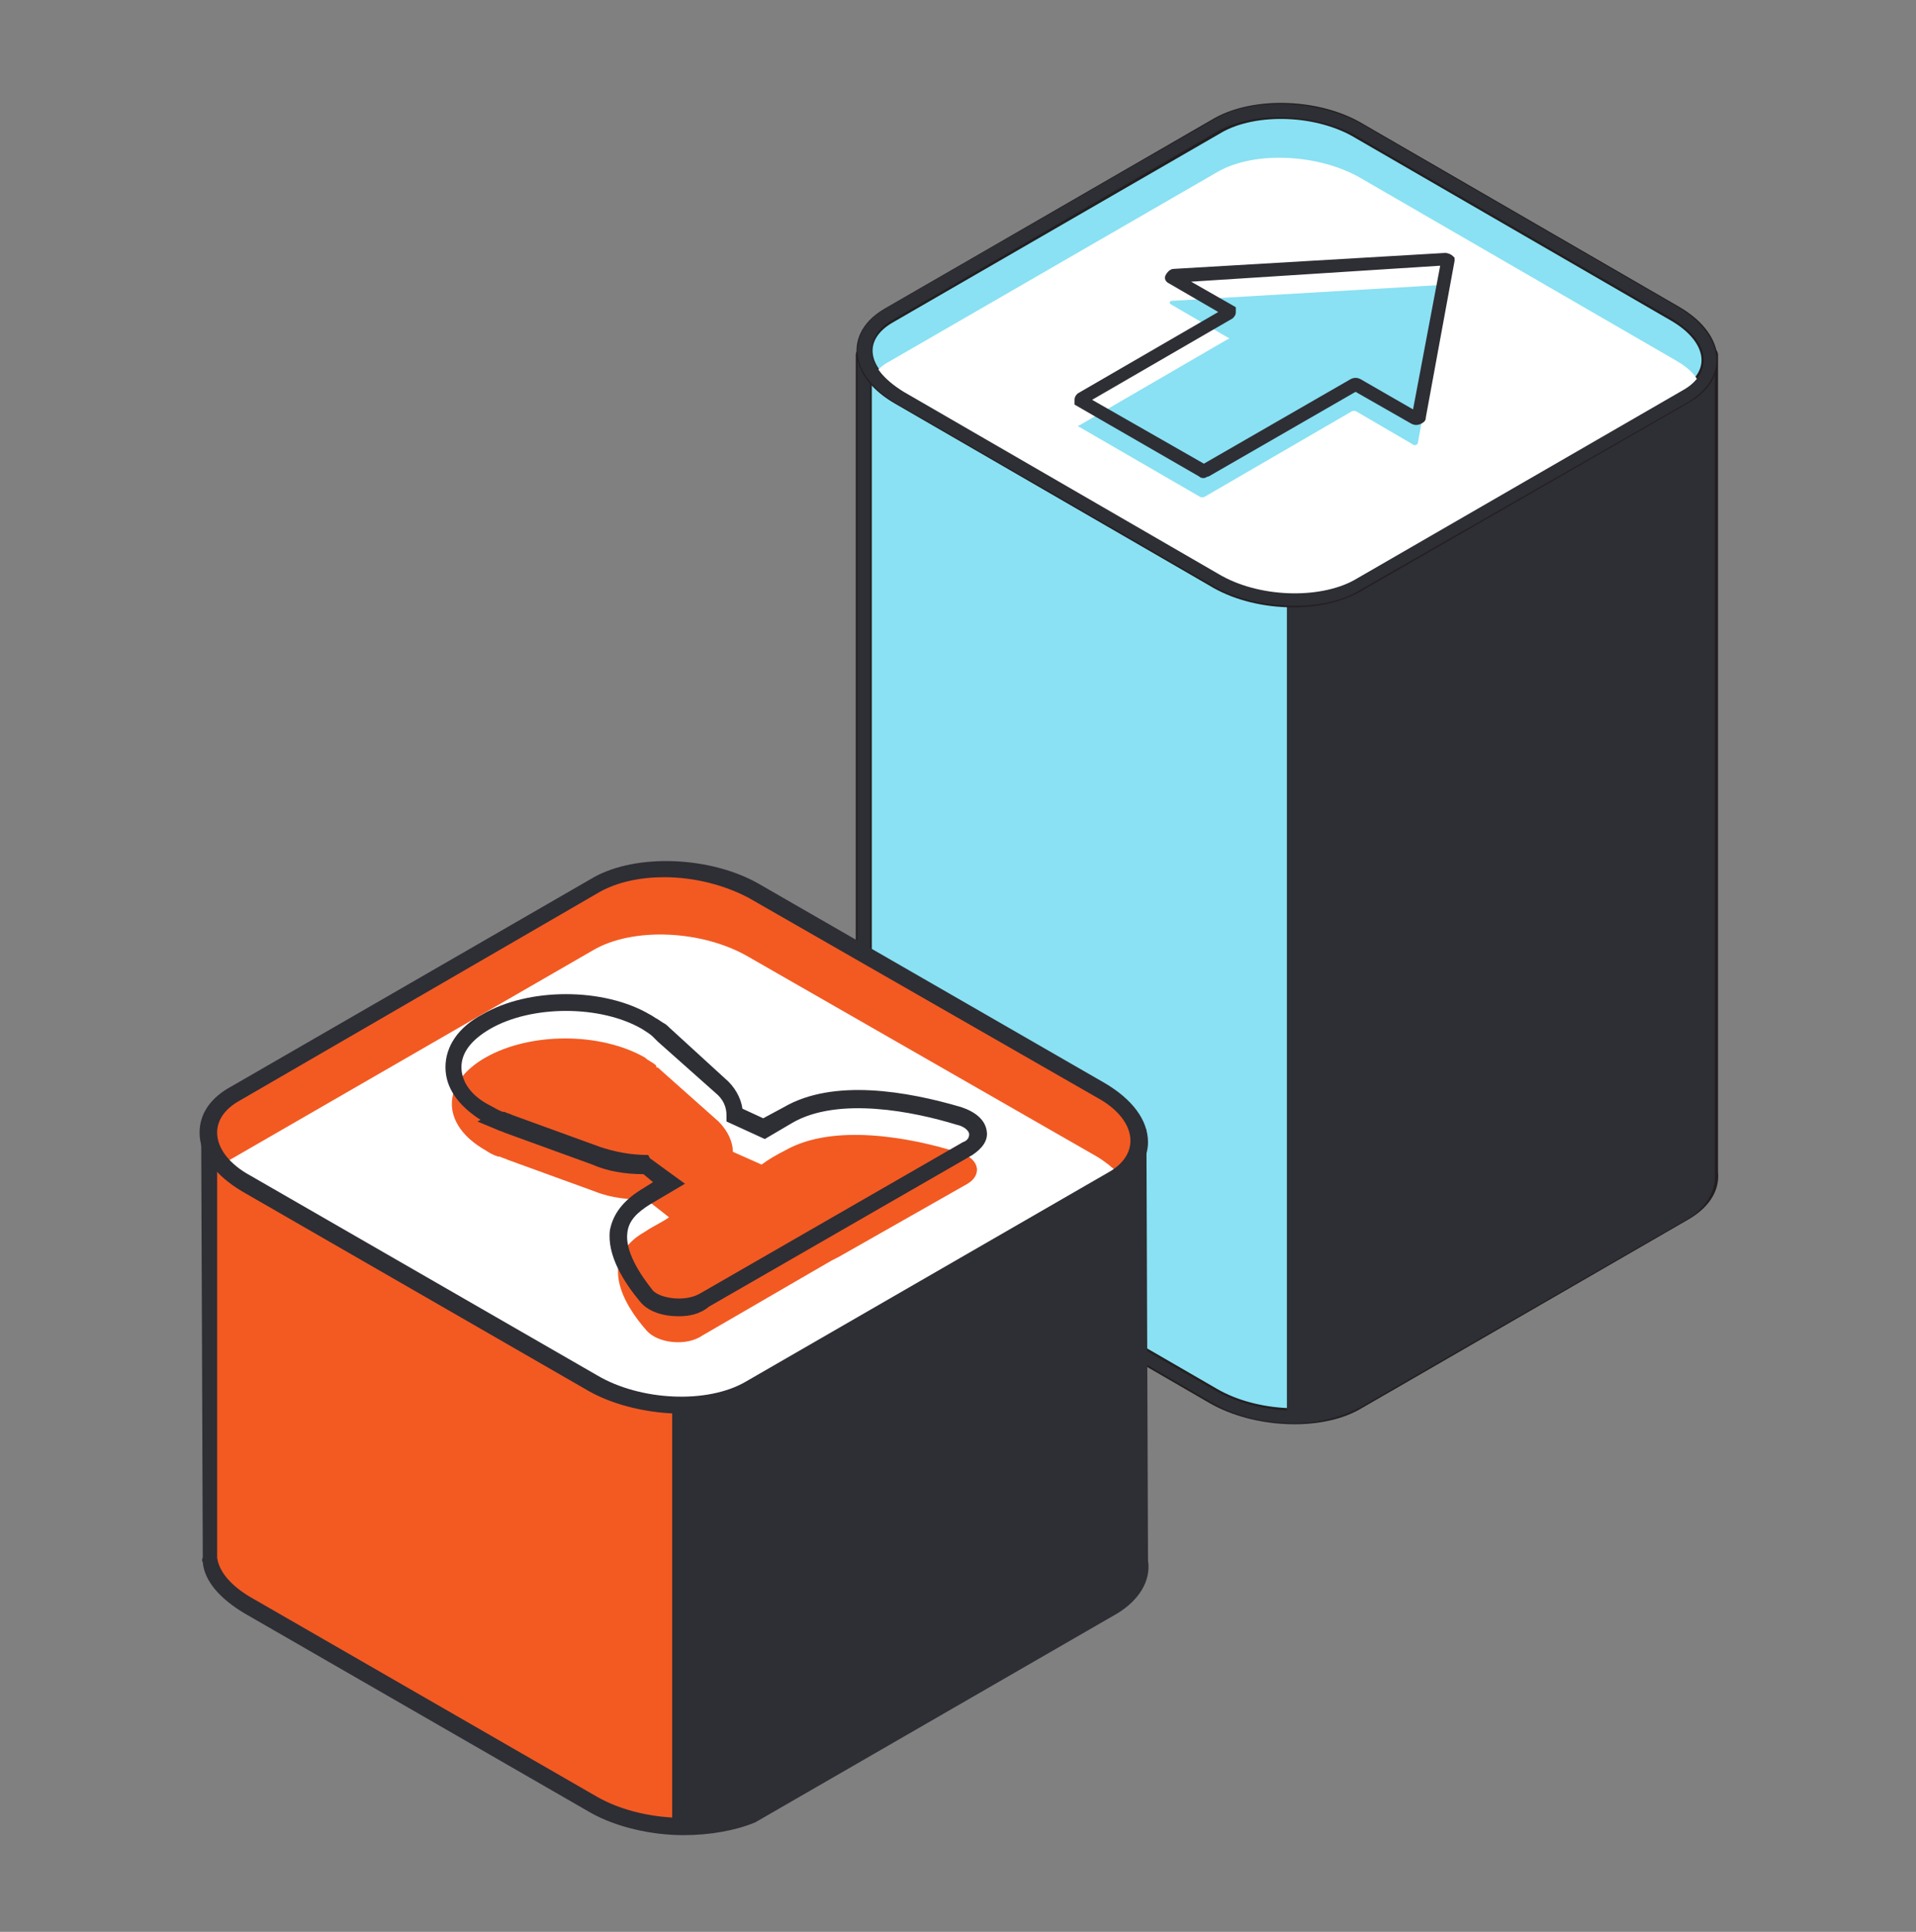
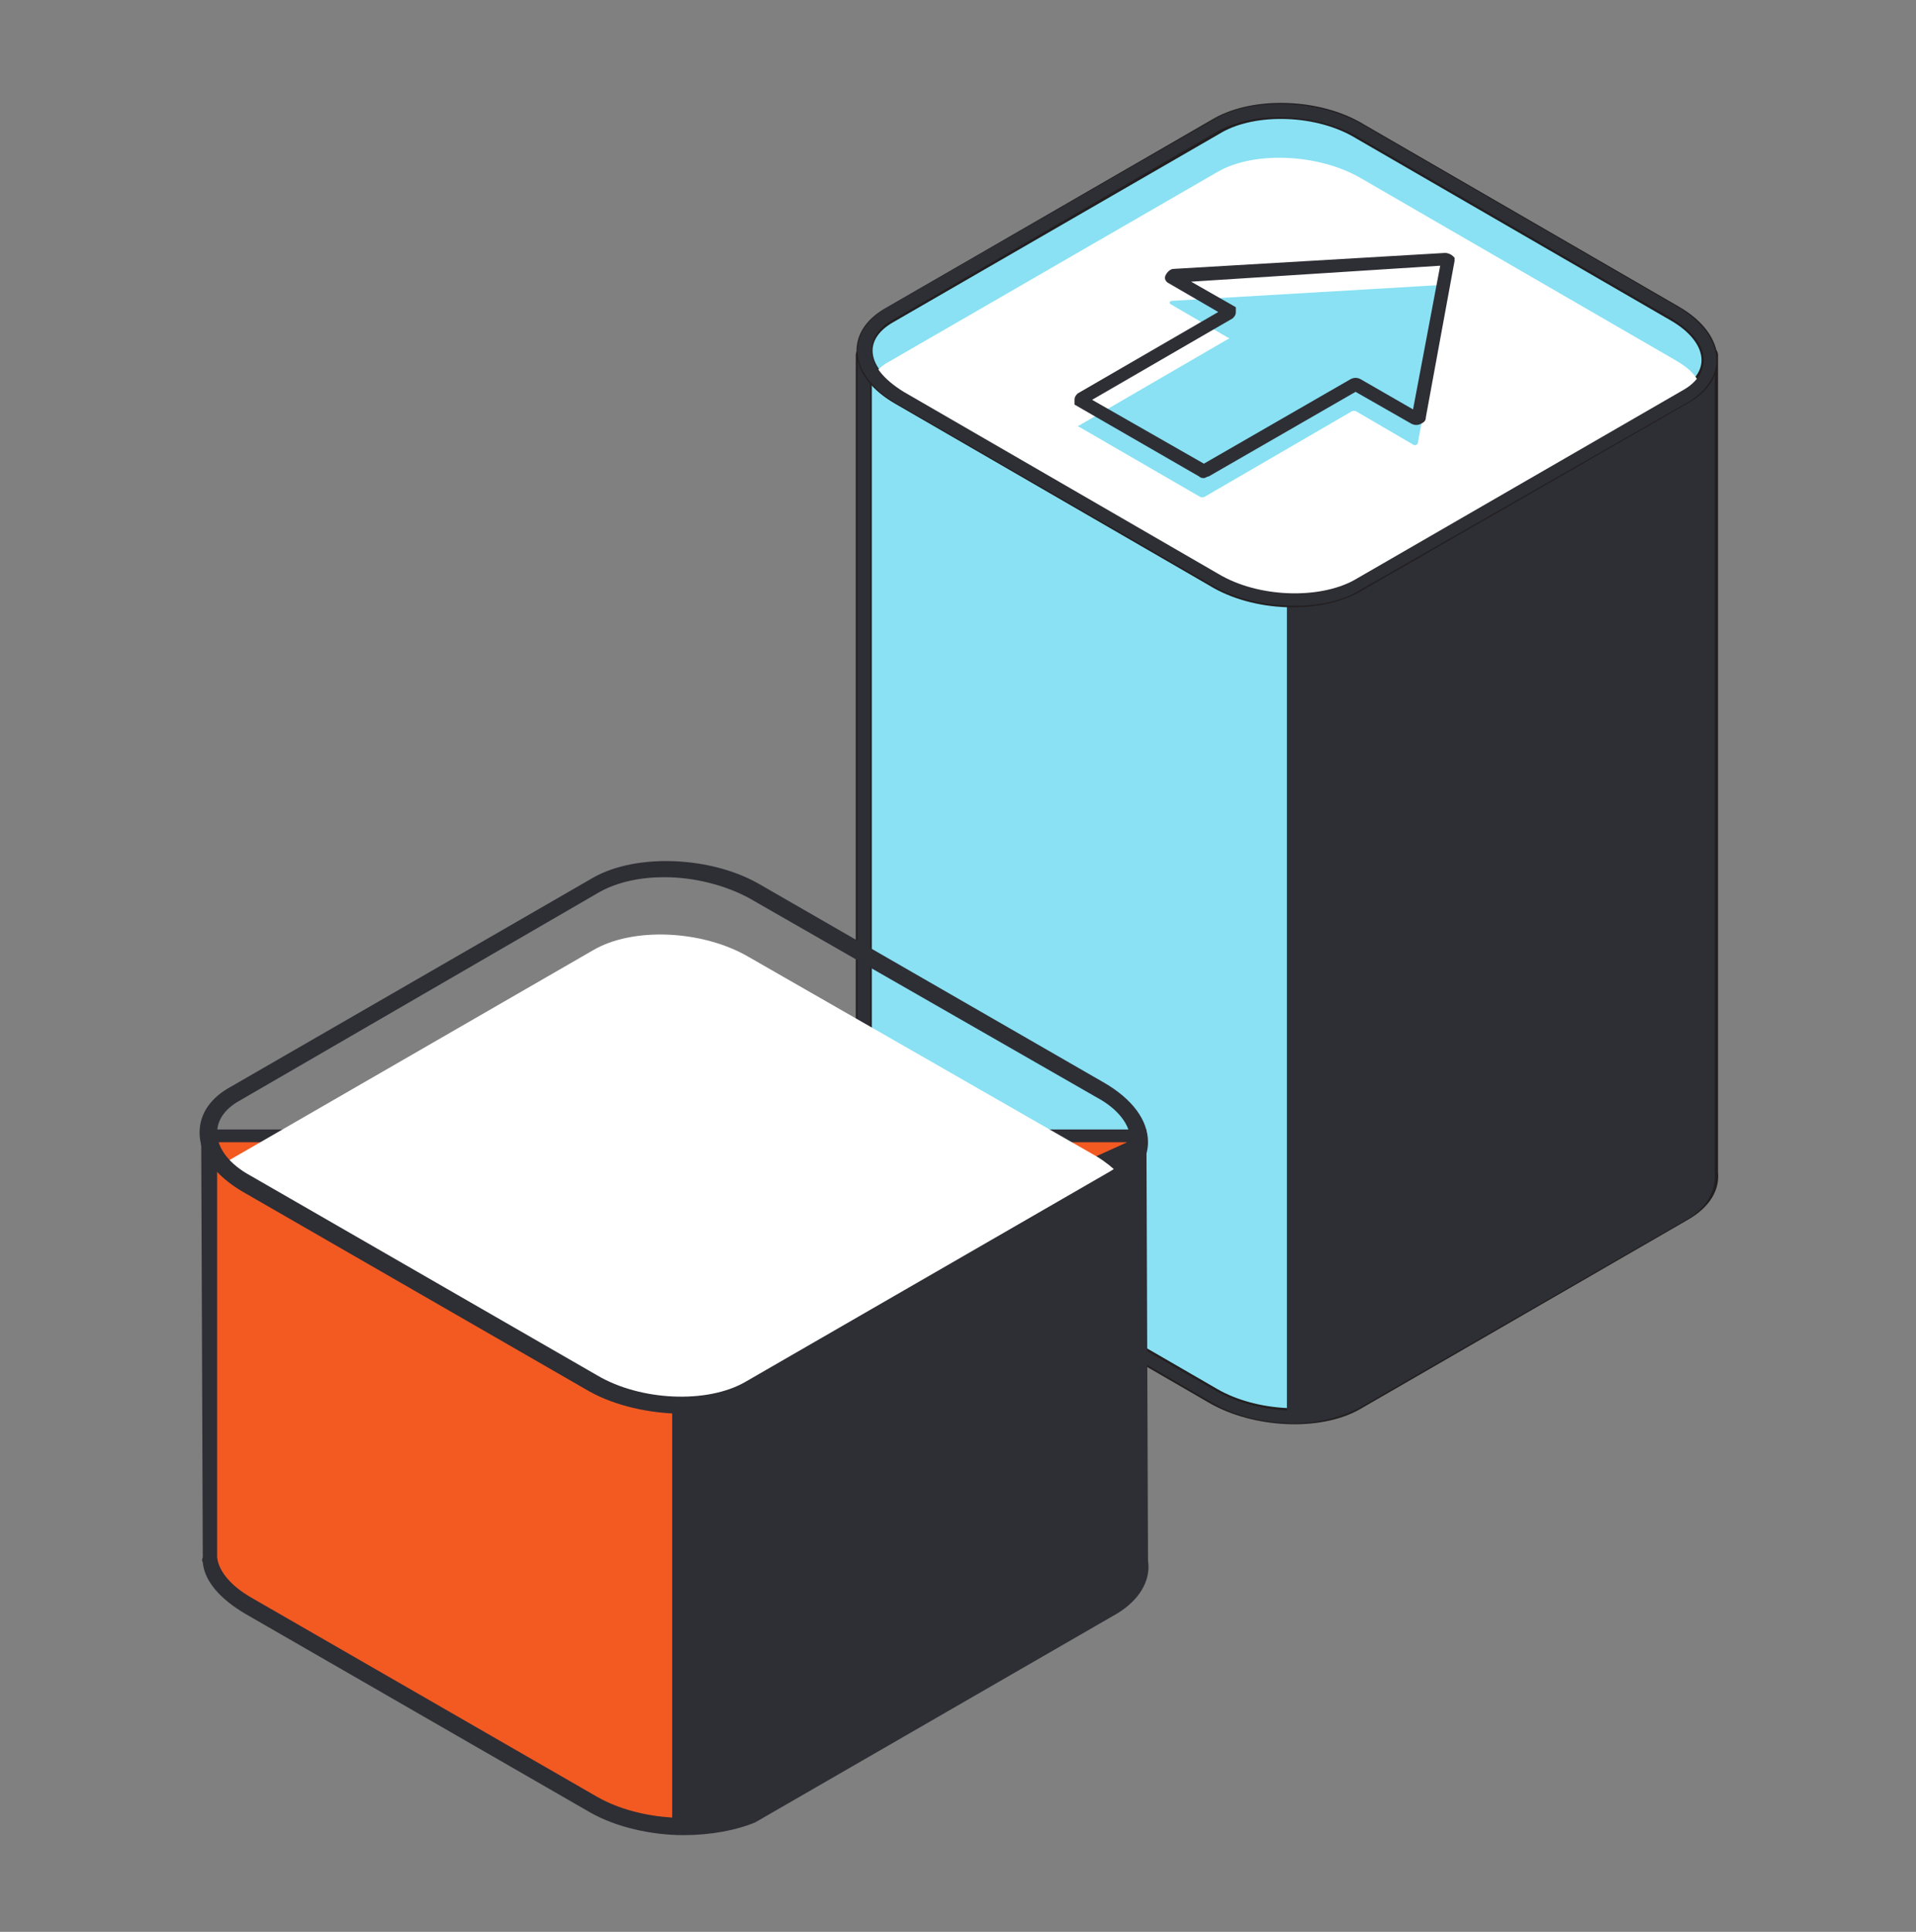
<svg xmlns="http://www.w3.org/2000/svg" width="120" height="121" viewBox="0 0 120 121" fill="none">
  <rect x="0" y="0" width="120" height="121" fill="#808080" stroke="none" />
  <path d="M107.1 73.442V22.242H54.1C54.1 22.242 54.1 73.242 54.1 73.442C54.2 74.342 54.9 75.342 56.3 76.042L76 87.442C78.6 88.942 82.6 89.142 84.9 87.842L105.5 75.942C106.7 75.242 107.2 74.342 107.1 73.442Z" fill="#89E1F3" stroke="#231F20" stroke-width="1.004" stroke-miterlimit="10" stroke-linecap="round" stroke-linejoin="round" />
  <path d="M81.1 89.142C79.3 89.142 77.4 88.742 75.9 87.842L56.1 76.342C54.7 75.542 53.9 74.542 53.7 73.442C53.7 73.242 53.7 41.242 53.7 22.242V21.842H107.4V73.442C107.5 74.542 106.9 75.642 105.7 76.342L85.2 88.142C84.1 88.742 82.6 89.142 81.1 89.142ZM54.5 22.642C54.5 27.442 54.5 72.742 54.5 73.442C54.6 74.242 55.3 75.042 56.5 75.742L76.2 87.142C77.5 87.842 79 88.242 80.6 88.342V32.442L106.7 22.642H54.5Z" fill="#2E2E35" />
  <path d="M105.6 24.742L84.9 36.642C82.6 37.942 78.6 37.842 76 36.242L56.3 24.842C53.7 23.342 53.4 21.042 55.7 19.742L76.3 7.842C78.6 6.542 82.6 6.642 85.2 8.242L104.9 19.642C107.5 21.142 107.8 23.442 105.6 24.742Z" fill="#89E1F3" stroke="#231F20" stroke-width="1.004" stroke-miterlimit="10" stroke-linecap="round" stroke-linejoin="round" />
  <path d="M104.9 22.542L85.2 11.142C82.6 9.642 78.6 9.442 76.3 10.742L55.7 22.642C55.3 22.842 55 23.142 54.8 23.342C55.2 23.842 55.7 24.242 56.4 24.642L76 36.142C78.6 37.642 82.6 37.842 84.9 36.542L105.5 24.642C105.9 24.442 106.2 24.142 106.4 23.942C106.1 23.342 105.6 22.942 104.9 22.542Z" fill="white" />
  <path d="M81.1 37.942C79.3 37.942 77.4 37.542 75.9 36.642L56.1 25.242C54.6 24.342 53.7 23.142 53.7 21.942C53.7 20.942 54.3 20.042 55.4 19.342L76.1 7.442C78.5 6.042 82.7 6.242 85.4 7.842L105.1 19.242C106.6 20.142 107.5 21.342 107.5 22.542C107.5 23.542 106.9 24.442 105.8 25.142L85.2 36.942C84.1 37.642 82.6 37.942 81.1 37.942ZM80.1 7.342C78.7 7.342 77.4 7.642 76.4 8.142L55.9 20.042C55 20.542 54.6 21.242 54.6 21.942C54.6 22.842 55.3 23.742 56.6 24.542L76.3 35.942C78.8 37.442 82.6 37.542 84.8 36.342L105.4 24.442C106.3 23.942 106.7 23.242 106.7 22.542C106.7 21.642 106 20.742 104.7 19.942L85 8.542C83.6 7.742 81.8 7.342 80.1 7.342Z" fill="#2E2E35" />
  <path d="M90.4 17.842L73.4 18.842C73.3 18.842 73.2 18.942 73.3 19.042L76.9 21.142C77 21.142 77 21.242 76.9 21.242L67.6 26.642C67.5 26.642 67.5 26.742 67.6 26.742L71.4 28.942L75.2 31.142C75.3 31.142 75.4 31.142 75.4 31.142L84.7 25.742C84.8 25.742 84.9 25.742 84.9 25.742L88.5 27.842C88.6 27.942 88.8 27.842 88.8 27.742L90.6 17.942C90.6 17.842 90.5 17.842 90.4 17.842Z" fill="#89E1F3" />
  <path d="M75.4 29.942C75.3 29.942 75.2 29.942 75.1 29.842L67.3 25.342V25.042C67.3 24.842 67.4 24.742 67.5 24.642L76.3 19.542L73.2 17.742C73 17.642 72.9 17.442 73 17.242C73.1 17.042 73.3 16.842 73.5 16.842L90.5 15.842C90.7 15.842 90.9 15.942 91 16.042L91.1 16.142V16.342L89.3 26.142C89.3 26.342 89.2 26.442 89 26.542C88.8 26.642 88.6 26.642 88.4 26.542L84.9 24.542L75.7 29.842C75.6 29.842 75.5 29.942 75.4 29.942ZM68.4 25.042L75.4 29.042L84.6 23.742C84.8 23.642 85 23.642 85.2 23.742L88.5 25.642L90.2 16.642L74.6 17.642L77.4 19.242V19.542C77.4 19.742 77.3 19.842 77.2 19.942L68.4 25.042Z" fill="#2E2E35" />
  <path d="M71.3 97.642L71.2 71.142H13L13.1 97.542C13.1 97.742 13.1 97.542 13.1 97.742C13.2 98.742 14 99.842 15.5 100.642L37.2 113.142C40.1 114.842 44.5 115.042 47 113.542L69.7 100.442C70.9 99.642 71.5 98.642 71.3 97.642Z" fill="#F25A22" />
  <path d="M42.8 114.942C40.8 114.942 38.6 114.442 37 113.542L15.3 101.042C13.8 100.142 12.8 99.042 12.7 97.842C12.6 97.742 12.7 97.542 12.7 97.542L12.6 70.742H71.8L71.9 97.742C72.1 99.042 71.3 100.242 70 101.042L47.3 114.142C46.1 114.642 44.5 114.942 42.8 114.942ZM13.6 97.442V97.542C13.7 98.442 14.5 99.342 15.7 100.042L37.4 112.542C38.8 113.342 40.5 113.742 42.1 113.842V84.442L70.6 71.542H13.6V97.442Z" fill="#2E2E35" />
-   <path d="M69.6 74.042L46.9 87.042C44.4 88.442 40 88.342 37.1 86.642L15.4 74.142C12.5 72.442 12.2 69.942 14.7 68.442L37.4 55.342C39.9 53.942 44.3 54.042 47.2 55.742L68.9 68.242C71.8 70.042 72.1 72.542 69.6 74.042Z" fill="#F25A22" />
  <path d="M36.8 86.842C39.7 88.542 44.1 88.742 46.6 87.242L69.3 74.142C69.6 73.942 69.9 73.742 70.1 73.542C69.7 73.142 69.2 72.742 68.7 72.442L46.9 59.942C44 58.242 39.6 58.042 37.1 59.542L14.4 72.642C14.1 72.842 13.8 73.042 13.6 73.242C14 73.642 14.5 74.042 15 74.342L36.8 86.842Z" fill="white" />
  <path d="M42.7 88.542C40.7 88.542 38.5 88.042 36.9 87.142L15.2 74.642C13.5 73.642 12.5 72.342 12.5 70.942C12.5 69.742 13.2 68.742 14.5 68.042L37.2 54.942C39.9 53.442 44.5 53.642 47.5 55.342L69.2 67.842C70.9 68.842 71.9 70.142 71.9 71.542C71.9 72.642 71.2 73.742 69.9 74.442L47.2 87.542C46 88.242 44.4 88.542 42.7 88.542ZM41.6 54.942C40.1 54.942 38.7 55.242 37.6 55.842L15 68.942C14.1 69.442 13.6 70.142 13.6 70.942C13.6 71.942 14.4 72.942 15.7 73.642L37.4 86.142C40.1 87.742 44.3 87.942 46.7 86.542L69.4 73.442L69.7 73.942L69.4 73.442C70.3 72.942 70.8 72.242 70.8 71.442C70.8 70.442 70 69.442 68.7 68.742L46.9 56.242C45.4 55.442 43.5 54.942 41.6 54.942Z" fill="#2E2E35" />
-   <path d="M59.9 72.142C57 71.242 52.2 70.342 49.2 72.042C48.6 72.342 48.1 72.642 47.7 72.942L45.9 72.142C45.9 71.542 45.6 70.842 45 70.242L41.4 67.042C41.3 66.942 41.2 66.842 41.1 66.842V66.742C40.9 66.542 40.6 66.442 40.4 66.242C37.6 64.642 33.2 64.642 30.4 66.242C27.6 67.842 27.6 70.442 30.4 72.042C30.7 72.242 30.9 72.342 31.2 72.442H31.3C31.5 72.542 31.6 72.542 31.8 72.642L37.3 74.642C38.3 75.042 39.4 75.142 40.5 75.142L41.9 76.242C41.5 76.542 41 76.742 40.4 77.142C37.4 78.842 39 81.642 40.5 83.342C41.2 84.142 43 84.342 44 83.642L52.1 78.942L52.5 78.742L60.6 74.142C61.6 73.542 61.3 72.442 59.9 72.142Z" fill="#F25A22" />
-   <path d="M42.5 82.442C41.5 82.442 40.6 82.142 40.1 81.542C39.1 80.342 38 78.642 38.2 77.042C38.4 76.042 39 75.242 40.1 74.542L40.9 74.042L40.3 73.542C39.1 73.542 38 73.342 37.1 72.942L31.6 70.942C31.4 70.842 31.3 70.842 31.1 70.742L29.9 70.242L30.1 70.142C28.7 69.242 27.9 68.142 27.9 66.842C27.9 65.542 28.7 64.342 30.2 63.542C33.1 61.842 37.8 61.842 40.7 63.542C40.9 63.642 41 63.742 41.2 63.842L41.5 64.042C41.7 64.142 41.8 64.242 41.9 64.342L45.4 67.542C46 68.042 46.4 68.742 46.5 69.442L47.8 70.042L49.1 69.342C52.2 67.542 56.8 68.342 60.2 69.342C61.1 69.642 61.7 70.142 61.8 70.842C61.9 71.442 61.5 71.942 60.9 72.342L44.4 81.842C43.8 82.342 43.1 82.442 42.5 82.442ZM40.7 72.542L42.9 74.142L40.7 75.442C39.9 75.942 39.4 76.442 39.3 77.142C39.1 78.342 40.1 79.842 40.9 80.842C41.4 81.342 42.9 81.542 43.8 81.042L60.3 71.542C60.6 71.442 60.7 71.242 60.7 71.042C60.7 70.842 60.4 70.542 59.9 70.442C57.3 69.642 52.5 68.642 49.6 70.342L47.9 71.342L45.5 70.242V69.842C45.5 69.342 45.3 68.842 44.8 68.442L41.2 65.242C41.1 65.142 41 65.042 41 65.042L40.9 64.942C40.7 64.742 40.5 64.642 40.2 64.442C37.6 62.942 33.3 62.942 30.7 64.442C29.5 65.142 28.9 65.942 28.9 66.842C28.9 67.742 29.5 68.642 30.7 69.242C30.9 69.342 31.2 69.542 31.5 69.642H31.6C31.8 69.742 31.9 69.742 32.1 69.842L37.6 71.842C38.5 72.142 39.5 72.342 40.6 72.342L40.7 72.542Z" fill="#2E2E35" />
</svg>